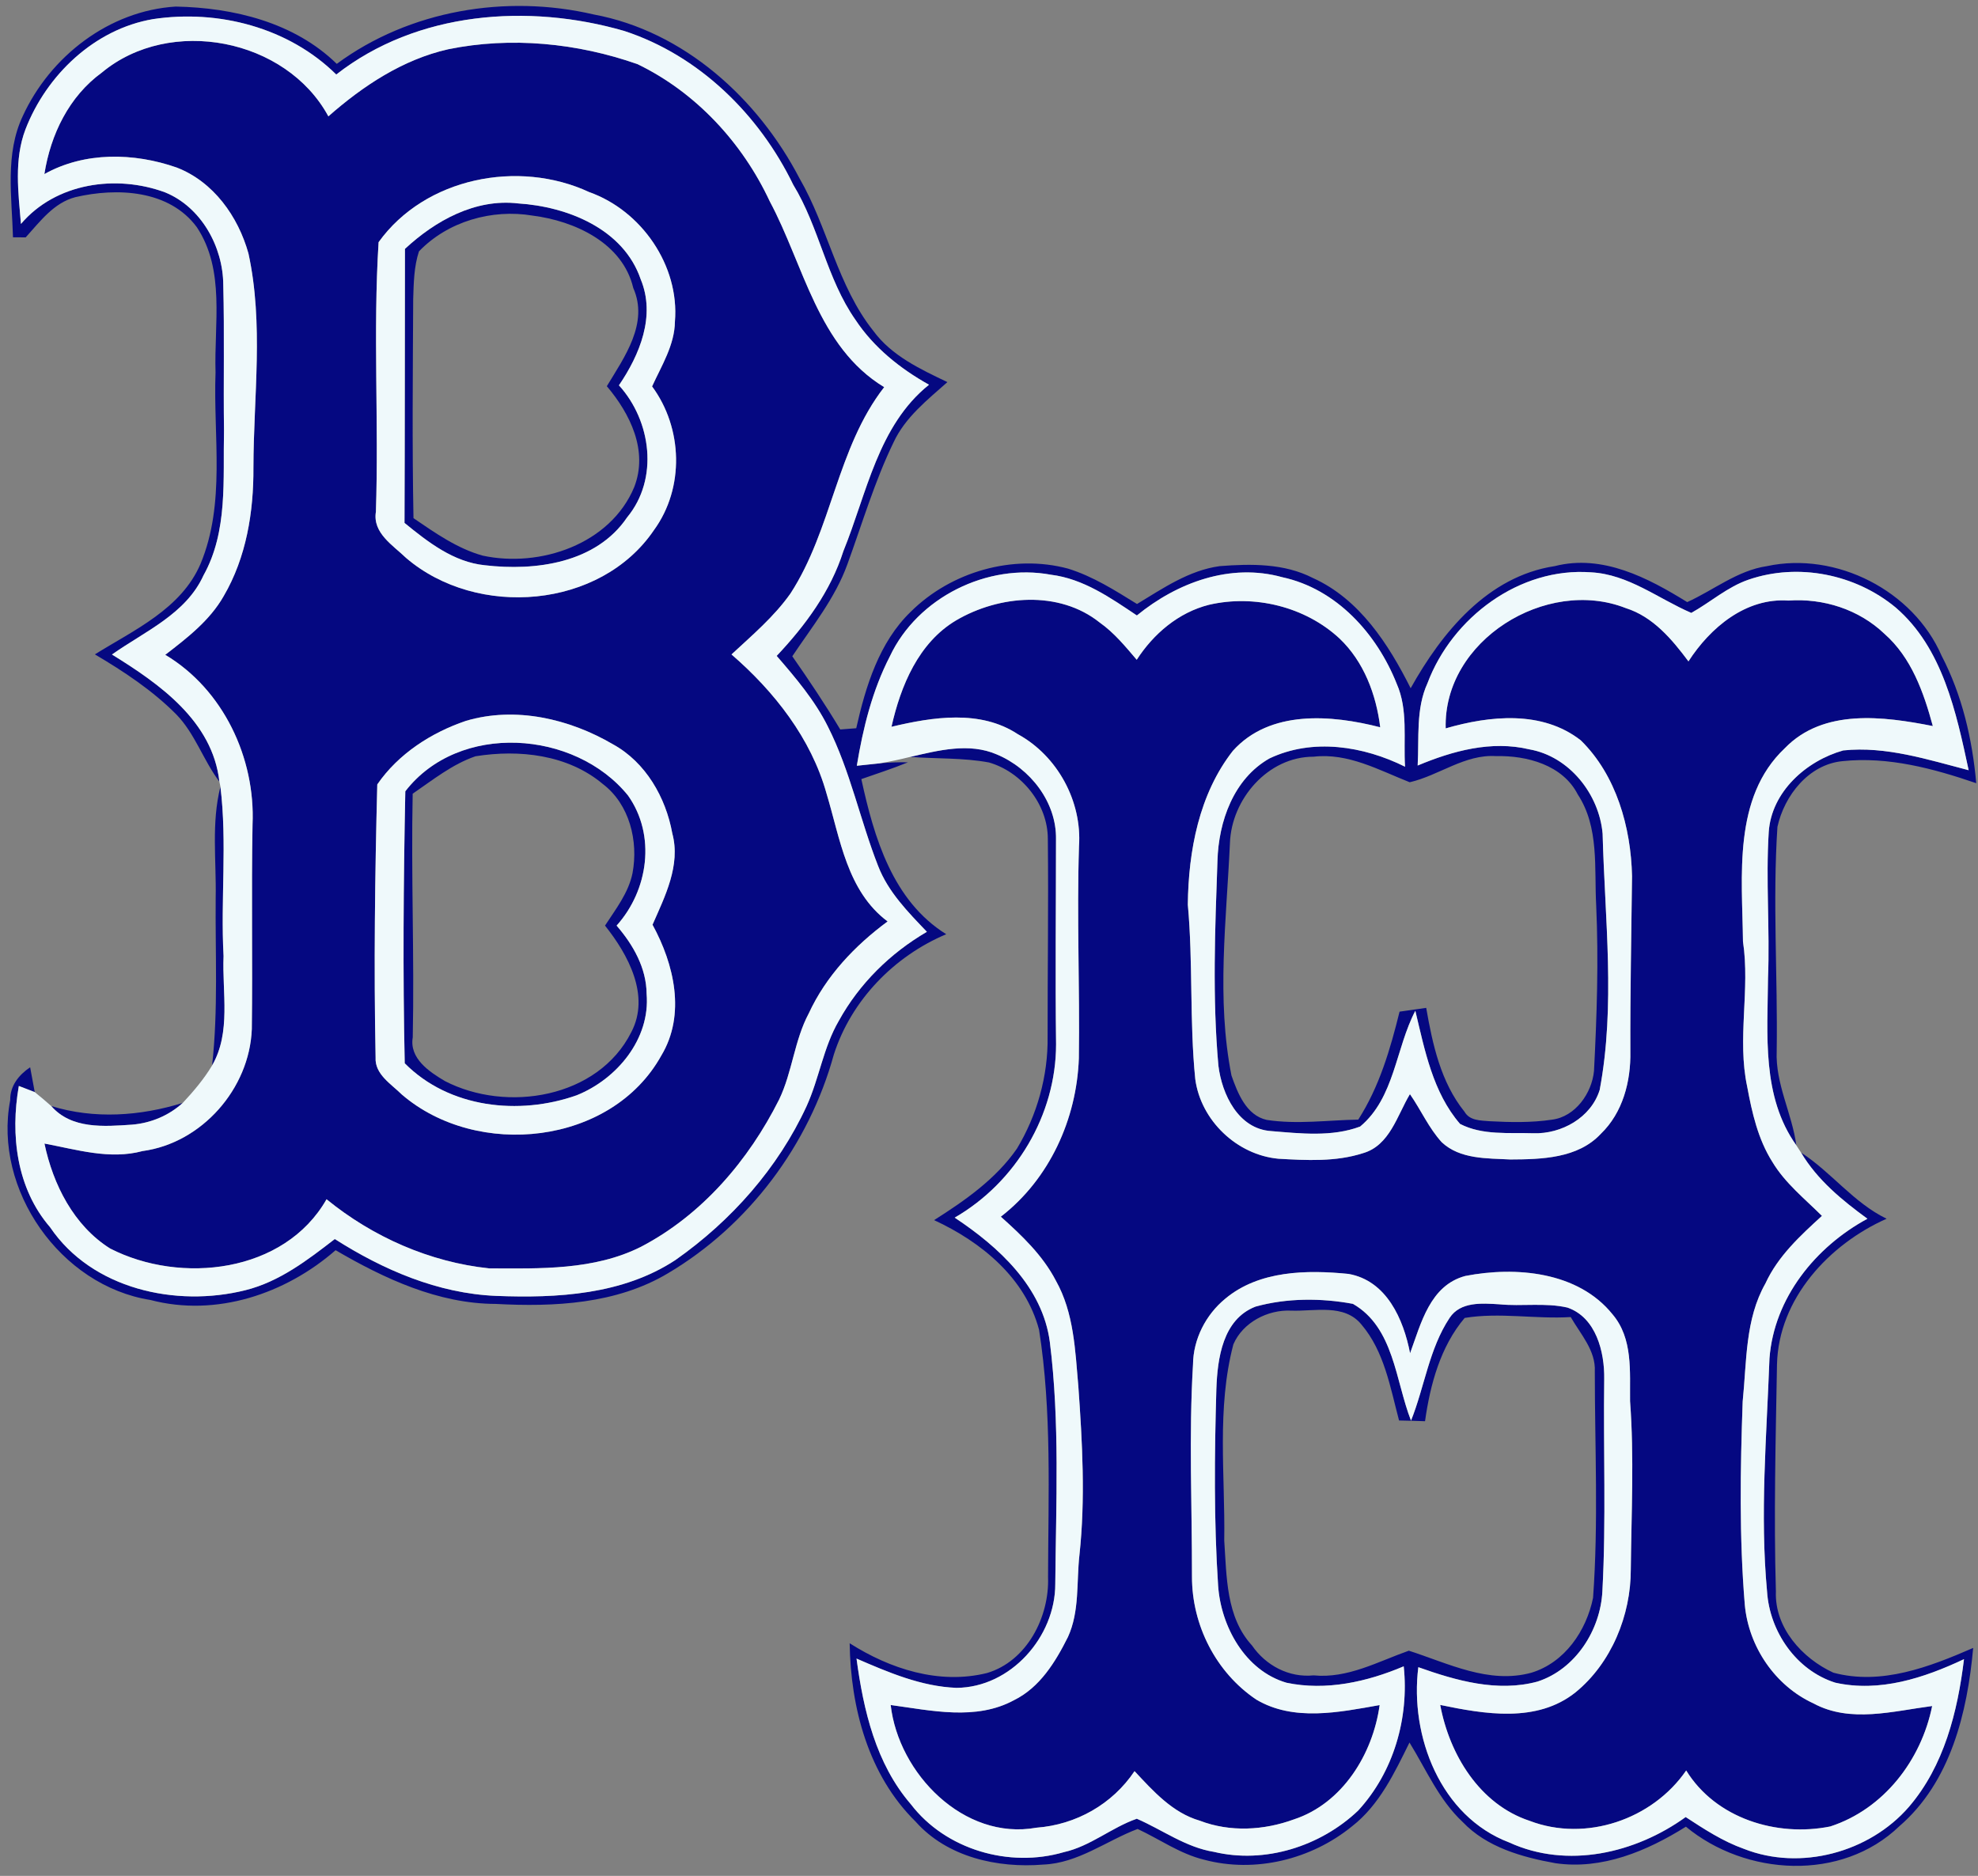
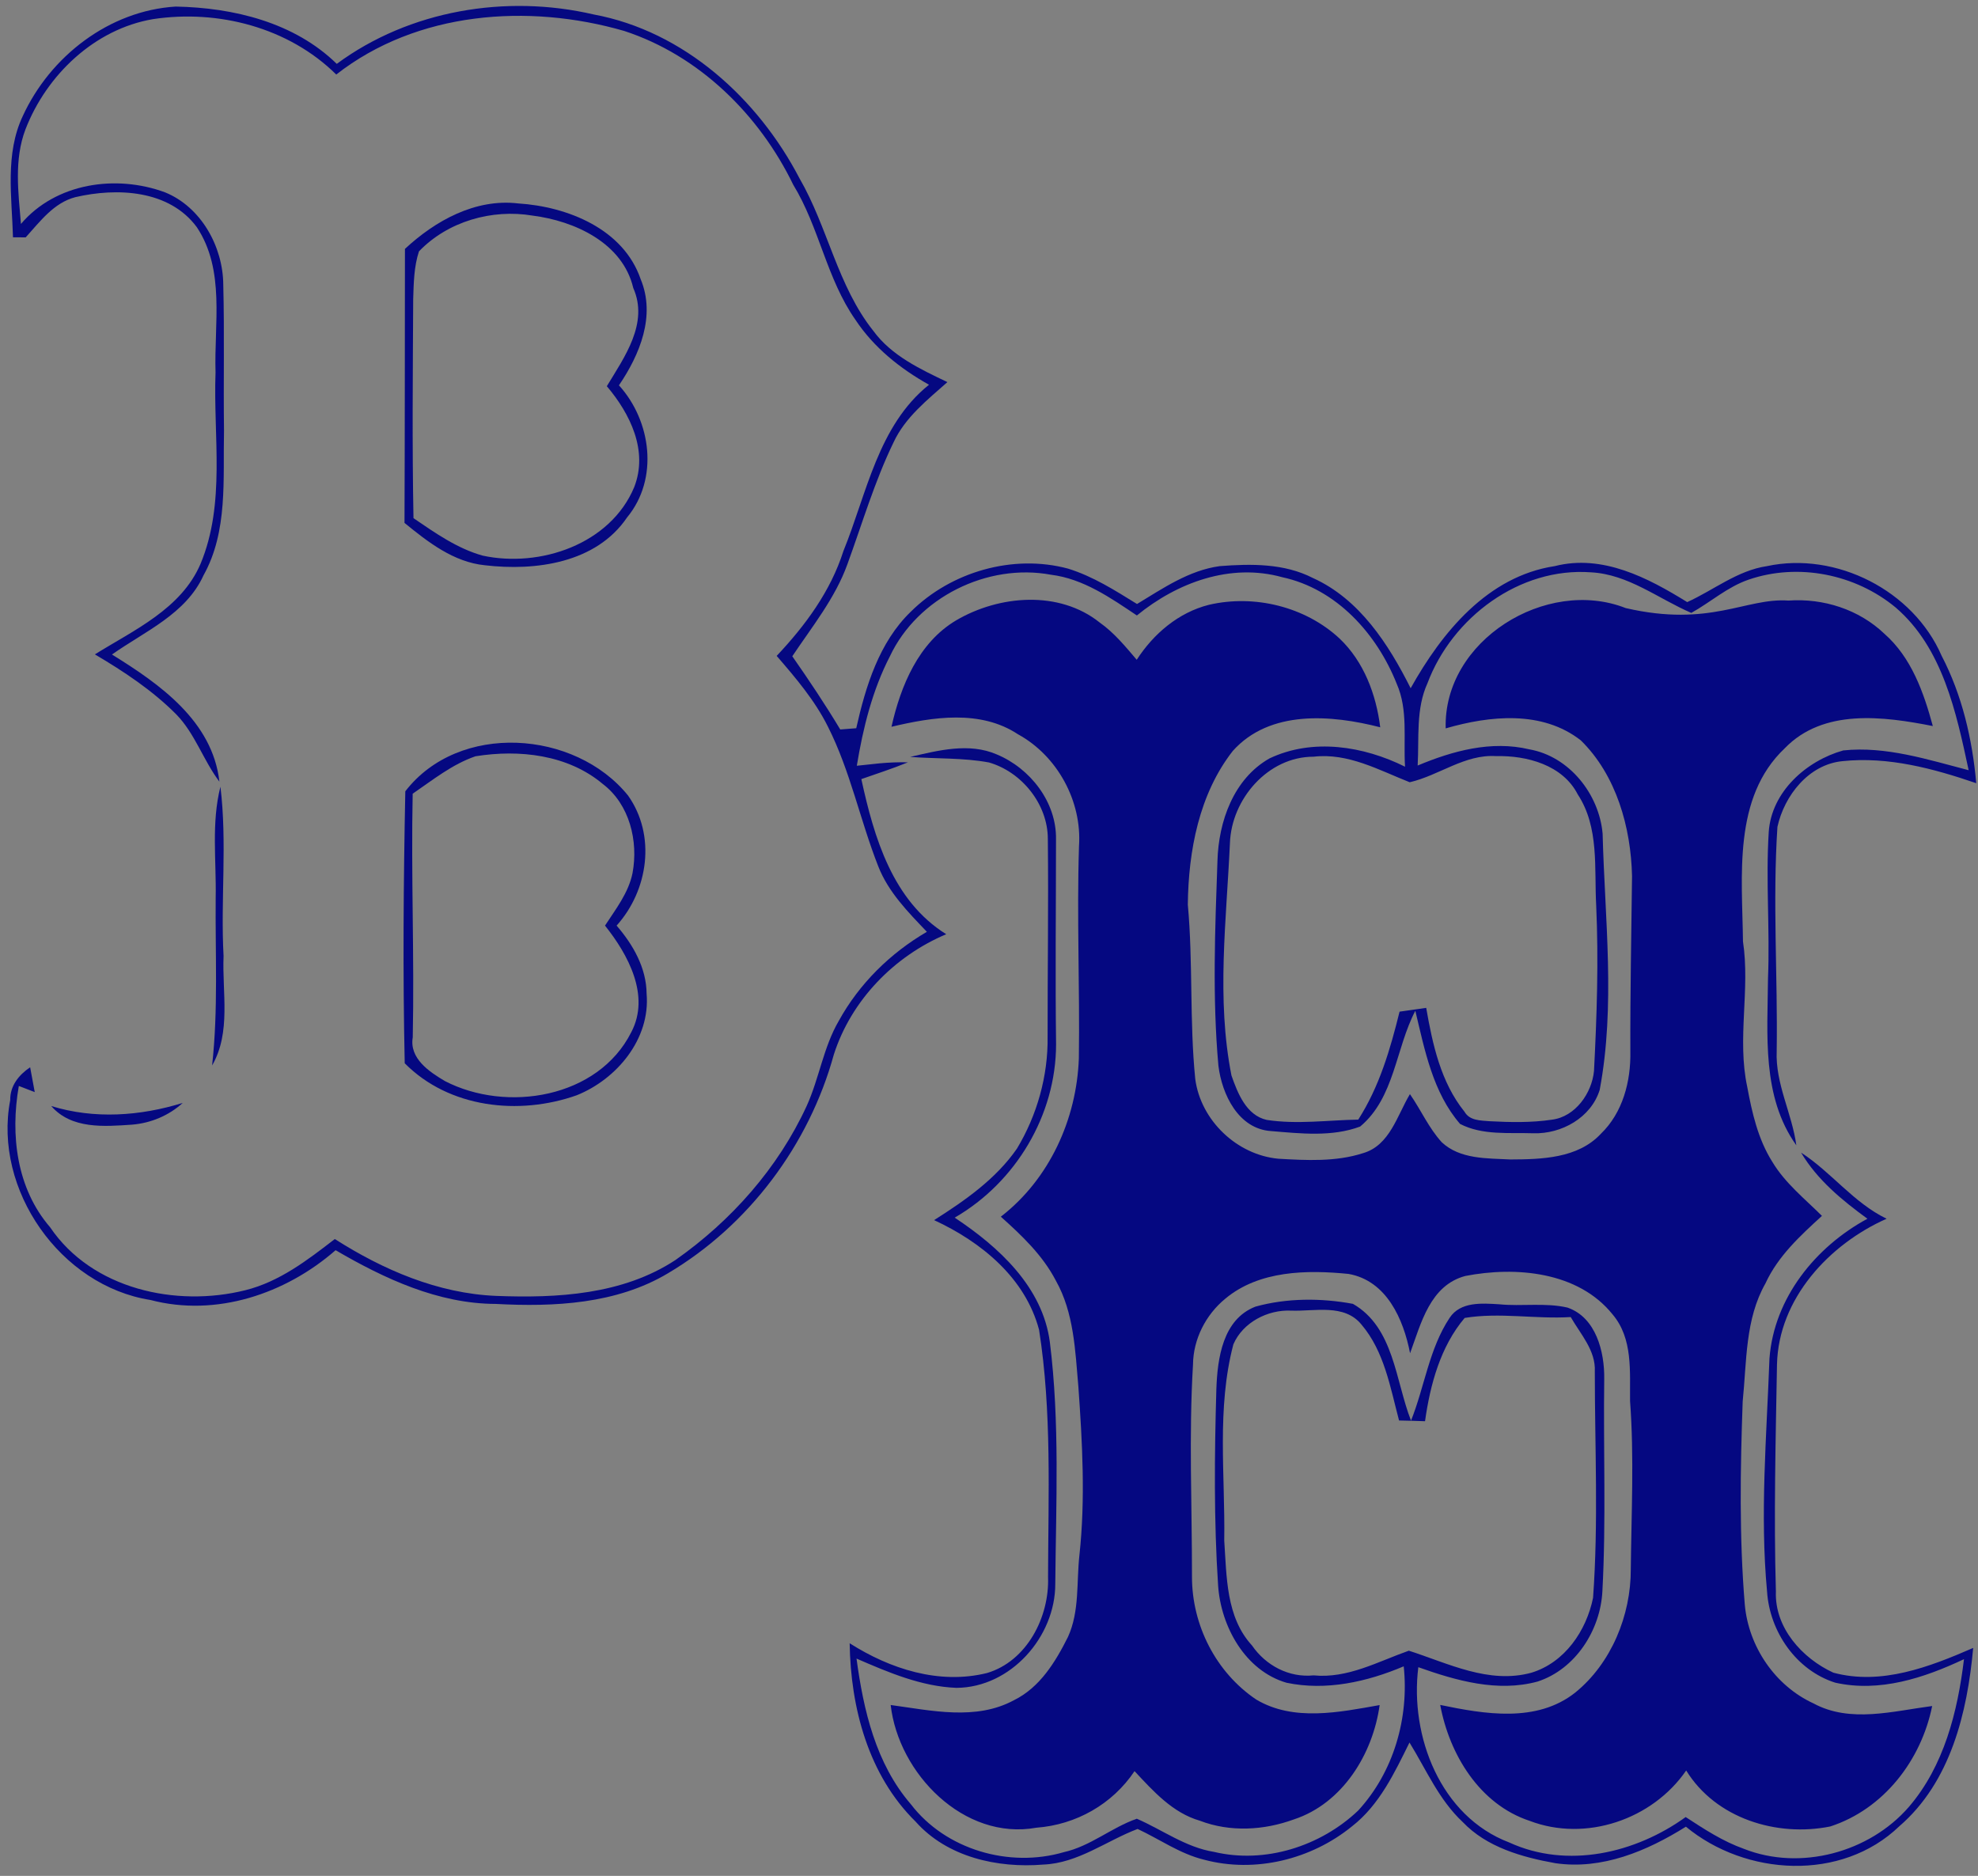
<svg xmlns="http://www.w3.org/2000/svg" width="271pt" height="257pt" viewBox="0 0 271 257" version="1.1">
  <rect x="0" y="0" width="271" height="257" fill="#808080" stroke="none" />
  <g id="#050881ff">
    <path fill="#050881" opacity="1.00" d=" M 3.12 15.90 C 6.87 7.73 14.95 1.46 24.07 0.90 C 31.99 1.05 40.32 3.06 46.14 8.75 C 56.11 1.39 69.35 -0.81 81.33 1.98 C 93.71 4.27 103.84 13.50 109.53 24.42 C 113.43 31.15 114.74 39.17 119.66 45.34 C 122.15 48.74 126.10 50.58 129.80 52.35 C 127.04 54.80 124.01 57.18 122.42 60.61 C 119.82 65.97 118.14 71.71 116.10 77.30 C 114.42 81.96 111.27 85.84 108.55 89.91 C 110.84 93.19 113.06 96.51 115.12 99.94 C 115.67 99.90 116.76 99.81 117.31 99.77 C 118.60 94.04 120.44 88.00 124.78 83.81 C 130.30 78.33 138.78 75.88 146.32 77.90 C 149.73 78.95 152.77 80.89 155.78 82.75 C 159.34 80.60 162.91 78.13 167.12 77.56 C 171.41 77.23 175.95 77.17 179.88 79.19 C 186.26 82.07 190.24 88.25 193.27 94.29 C 197.54 86.64 203.82 78.95 213.01 77.56 C 219.55 75.89 225.78 79.16 231.16 82.49 C 234.80 80.84 238.03 78.16 242.09 77.56 C 251.57 75.53 262.14 80.91 266.01 89.83 C 268.83 95.24 270.22 101.26 270.76 107.30 C 264.89 105.29 258.68 103.62 252.43 104.28 C 247.80 104.73 244.47 108.99 243.52 113.28 C 242.85 123.51 243.57 133.75 243.42 143.98 C 243.22 148.48 245.52 152.53 246.11 156.91 C 241.34 150.23 242.17 141.72 242.23 133.99 C 242.50 127.32 241.91 120.64 242.33 113.98 C 242.70 108.47 247.48 104.23 252.54 102.81 C 258.38 102.20 264.13 104.07 269.72 105.52 C 268.02 97.60 266.16 88.76 259.72 83.23 C 254.21 78.66 246.38 77.08 239.58 79.41 C 236.68 80.40 234.36 82.50 231.72 83.97 C 227.19 82.02 223.10 78.68 217.98 78.41 C 208.19 77.68 198.96 84.60 195.58 93.59 C 193.96 97.13 194.44 101.10 194.23 104.88 C 199.03 102.87 204.32 101.42 209.52 102.66 C 215.01 103.62 219.10 108.81 219.57 114.22 C 219.87 125.90 221.35 137.72 219.17 149.32 C 217.98 153.13 213.94 155.38 210.08 155.26 C 206.74 155.15 203.11 155.57 200.04 153.98 C 196.31 149.67 195.20 143.87 193.91 138.48 C 191.20 143.66 191.08 150.39 186.35 154.34 C 182.48 155.79 178.17 155.29 174.14 154.96 C 169.66 154.66 167.41 149.93 166.93 146.00 C 166.09 136.67 166.47 127.28 166.80 117.94 C 166.95 112.55 169.01 106.70 173.92 103.91 C 179.84 101.09 186.81 102.21 192.50 105.04 C 192.26 101.25 192.94 97.26 191.36 93.68 C 188.64 86.83 183.11 80.68 175.68 79.08 C 168.57 77.10 161.28 79.81 155.76 84.32 C 152.15 81.90 148.42 79.29 143.99 78.74 C 135.27 77.12 125.71 81.86 121.92 89.92 C 119.51 94.59 118.24 99.75 117.39 104.91 C 118.17 104.83 119.73 104.66 120.51 104.58 C 121.80 104.46 123.09 104.41 124.39 104.44 C 122.30 105.30 120.14 105.99 118.01 106.74 C 119.74 114.70 122.28 123.41 129.64 127.99 C 122.48 131.01 116.62 137.05 114.24 144.48 C 110.84 156.85 102.58 167.89 91.52 174.44 C 84.46 178.66 75.93 179.07 67.92 178.64 C 60.04 178.62 52.66 175.18 45.98 171.28 C 39.12 177.27 29.61 180.47 20.61 178.10 C 8.27 176.16 -0.95 162.98 1.40 150.72 C 1.37 148.76 2.58 147.26 4.13 146.22 C 4.29 147.07 4.60 148.77 4.76 149.62 C 4.21 149.41 3.12 148.99 2.58 148.78 C 1.40 155.49 2.27 162.82 6.86 168.13 C 12.60 176.62 24.12 179.14 33.62 176.76 C 38.29 175.60 42.14 172.63 45.87 169.75 C 52.51 173.98 60.00 177.21 67.96 177.54 C 76.34 177.87 85.33 177.38 92.55 172.62 C 100.18 167.26 106.60 160.03 110.52 151.52 C 112.24 147.73 112.81 143.48 114.92 139.86 C 117.73 134.76 121.98 130.58 126.99 127.66 C 124.41 124.96 121.70 122.22 120.32 118.67 C 117.84 112.37 116.50 105.62 113.43 99.55 C 111.64 95.95 109.02 92.88 106.41 89.86 C 110.33 85.70 113.80 81.01 115.55 75.50 C 118.76 67.63 120.28 58.32 127.28 52.71 C 123.34 50.51 119.71 47.61 117.20 43.81 C 113.25 38.18 112.25 31.15 108.68 25.31 C 104.02 15.70 95.78 7.59 85.52 4.24 C 72.38 0.44 57.13 1.56 46.07 10.21 C 39.55 3.77 29.91 1.27 20.97 2.62 C 12.95 3.98 6.37 10.28 3.49 17.72 C 1.91 21.87 2.51 26.37 2.87 30.68 C 7.65 25.05 15.92 23.88 22.61 26.35 C 27.56 28.36 30.56 33.80 30.59 39.02 C 30.76 45.68 30.60 52.35 30.69 59.01 C 30.54 65.66 31.25 72.79 27.88 78.83 C 25.47 84.13 19.83 86.50 15.34 89.67 C 21.86 93.70 29.12 98.79 30.06 107.09 C 27.85 104.16 26.73 100.52 24.15 97.87 C 20.88 94.58 16.98 92.00 13.00 89.65 C 18.37 86.31 24.82 83.43 27.47 77.26 C 30.94 68.95 29.20 59.76 29.53 51.02 C 29.32 44.39 30.88 37.02 26.97 31.13 C 23.18 25.99 16.02 25.69 10.33 27.01 C 7.36 27.78 5.48 30.36 3.52 32.52 C 3.09 32.52 2.22 32.51 1.78 32.51 C 1.62 26.97 0.67 21.09 3.12 15.90 M 168.51 115.50 C 168.03 126.09 166.64 136.84 168.72 147.35 C 169.57 149.77 170.75 152.80 173.55 153.43 C 177.70 154.07 181.91 153.46 186.09 153.39 C 188.98 148.89 190.48 143.74 191.75 138.60 C 192.97 138.43 194.18 138.26 195.40 138.08 C 196.27 143.07 197.39 148.26 200.64 152.30 C 201.36 153.55 202.83 153.50 204.09 153.61 C 206.93 153.76 209.80 153.82 212.62 153.40 C 215.84 153.00 218.10 149.76 218.39 146.72 C 218.78 139.17 219.03 131.61 218.69 124.06 C 218.41 118.93 219.13 113.35 216.16 108.83 C 214.10 104.80 209.18 103.49 204.98 103.59 C 200.69 103.31 197.17 106.24 193.14 107.17 C 188.91 105.50 184.70 103.12 179.97 103.67 C 173.71 103.66 168.72 109.49 168.51 115.50 Z" />
-     <path fill="#050881" opacity="1.00" d=" M 13.97 9.93 C 23.30 2.17 39.21 5.27 44.99 15.94 C 49.73 11.77 55.17 8.16 61.40 6.75 C 70.01 4.99 79.09 5.89 87.35 8.79 C 95.35 12.66 101.72 19.56 105.46 27.58 C 110.14 36.31 112.04 47.52 121.14 53.04 C 114.65 61.38 114.00 72.54 108.30 81.31 C 106.06 84.49 103.06 87.02 100.22 89.66 C 106.08 94.73 111.13 101.15 113.24 108.71 C 115.12 114.92 116.04 122.07 121.61 126.24 C 117.12 129.55 113.17 133.72 110.81 138.83 C 108.83 142.54 108.56 146.86 106.75 150.63 C 102.56 158.98 96.17 166.46 87.81 170.82 C 81.39 174.04 74.00 173.80 67.02 173.77 C 58.88 172.92 51.06 169.46 44.74 164.30 C 38.97 174.42 24.76 176.00 15.09 171.05 C 10.11 167.92 7.27 162.29 6.09 156.67 C 10.50 157.49 15.03 158.91 19.52 157.70 C 27.66 156.60 34.19 149.14 34.50 140.99 C 34.62 131.65 34.43 122.30 34.60 112.96 C 35.00 103.85 30.59 94.45 22.64 89.71 C 25.64 87.40 28.75 85.01 30.65 81.66 C 33.75 76.37 34.76 70.11 34.72 64.05 C 34.74 54.28 36.14 44.38 34.04 34.73 C 32.63 29.66 29.24 24.89 24.20 22.95 C 18.36 20.91 11.60 20.76 6.08 23.85 C 6.93 18.44 9.45 13.21 13.97 9.93 M 51.87 33.18 C 51.10 45.45 51.91 57.81 51.50 70.12 C 51.03 73.03 53.84 74.70 55.64 76.44 C 65.36 84.76 82.27 83.43 89.60 72.62 C 93.80 66.85 93.55 58.64 89.34 52.94 C 90.64 50.09 92.43 47.27 92.47 44.04 C 93.10 36.39 87.89 28.86 80.73 26.32 C 71.04 21.81 58.23 24.33 51.87 33.18 M 63.84 98.76 C 59.08 100.37 54.56 103.29 51.69 107.47 C 51.37 119.92 51.21 132.41 51.46 144.87 C 51.33 147.18 53.59 148.50 55.04 149.94 C 65.35 158.82 83.77 156.91 90.60 144.62 C 93.99 138.99 92.36 132.10 89.40 126.69 C 91.11 122.79 93.28 118.53 92.11 114.18 C 91.22 109.25 88.46 104.43 83.98 101.97 C 78.00 98.47 70.61 96.75 63.84 98.76 Z" />
    <path fill="#050881" opacity="1.00" d=" M 55.48 34.10 C 59.64 30.23 65.13 27.18 70.99 27.87 C 77.74 28.30 85.42 31.35 87.78 38.26 C 89.86 43.27 87.65 48.60 84.80 52.79 C 89.24 57.68 90.28 65.61 85.92 70.88 C 81.68 77.15 73.37 78.26 66.42 77.44 C 62.14 77.01 58.63 74.26 55.42 71.64 C 55.47 59.13 55.46 46.62 55.48 34.10 M 57.40 34.44 C 56.71 36.54 56.68 38.79 56.61 40.98 C 56.56 50.99 56.46 60.99 56.65 70.99 C 59.62 73.01 62.62 75.14 66.12 76.12 C 73.98 77.82 83.63 74.56 86.89 66.74 C 88.84 61.76 86.34 56.69 83.14 52.91 C 85.55 48.92 88.91 44.29 86.76 39.45 C 85.31 33.28 78.73 30.27 72.98 29.54 C 67.40 28.60 61.35 30.33 57.40 34.44 Z" />
-     <path fill="#050881" opacity="1.00" d=" M 131.00 84.99 C 136.89 81.53 145.10 80.84 150.67 85.29 C 152.64 86.68 154.18 88.56 155.74 90.39 C 158.04 86.83 161.46 83.91 165.63 82.86 C 171.86 81.41 178.83 83.11 183.53 87.48 C 186.86 90.65 188.55 95.15 189.10 99.64 C 182.41 97.92 173.98 97.22 168.91 102.87 C 164.28 108.78 162.82 116.59 162.74 123.94 C 163.47 131.89 162.96 139.89 163.76 147.84 C 164.52 153.51 169.46 158.22 175.15 158.75 C 179.00 158.97 183.01 159.19 186.73 157.99 C 190.41 156.94 191.42 152.81 193.17 149.90 C 194.68 152.06 195.74 154.53 197.53 156.49 C 200.04 158.84 203.73 158.68 206.93 158.85 C 211.22 158.83 216.18 158.71 219.32 155.34 C 222.34 152.44 223.45 148.13 223.37 144.05 C 223.34 136.04 223.51 128.03 223.60 120.02 C 223.45 113.35 221.45 106.20 216.58 101.43 C 211.28 97.29 204.12 98.04 198.07 99.79 C 197.72 87.75 211.86 79.03 222.74 83.31 C 226.48 84.49 229.07 87.58 231.33 90.61 C 234.32 85.98 239.19 81.87 245.03 82.28 C 249.82 81.94 254.69 83.49 258.19 86.84 C 261.88 90.09 263.56 94.86 264.81 99.47 C 258.05 98.14 249.82 97.04 244.53 102.51 C 237.37 109.27 238.70 120.06 238.80 128.98 C 239.80 135.60 237.97 142.31 239.38 148.88 C 240.04 152.44 240.86 156.08 242.83 159.19 C 244.57 162.09 247.25 164.22 249.62 166.58 C 246.64 169.30 243.59 172.10 241.88 175.83 C 239.08 180.75 239.32 186.56 238.76 192.01 C 238.43 201.28 238.28 210.59 239.05 219.85 C 239.57 225.59 243.19 230.95 248.46 233.37 C 253.50 236.10 259.38 234.42 264.72 233.73 C 263.23 241.14 258.09 247.85 250.76 250.23 C 243.44 251.71 235.07 249.14 231.02 242.56 C 226.40 249.28 217.26 252.40 209.57 249.46 C 202.72 247.20 198.58 240.38 197.32 233.58 C 203.40 234.84 210.55 236.08 215.84 231.87 C 220.77 227.86 223.45 221.29 223.43 214.99 C 223.51 207.31 223.90 199.62 223.33 191.96 C 223.28 187.92 223.75 183.39 220.93 180.07 C 216.21 174.20 207.67 173.47 200.76 174.81 C 195.92 176.10 194.69 181.31 193.19 185.40 C 192.29 180.75 189.98 175.45 184.76 174.53 C 179.06 173.96 172.51 174.05 167.88 177.92 C 165.20 180.11 163.48 183.48 163.45 186.95 C 162.87 196.63 163.32 206.33 163.31 216.01 C 163.30 222.64 166.59 229.13 172.11 232.84 C 177.23 235.89 183.50 234.58 189.02 233.60 C 188.10 240.29 183.94 247.07 177.28 249.26 C 173.16 250.77 168.52 251.03 164.38 249.44 C 160.65 248.36 158.00 245.39 155.44 242.65 C 152.41 247.18 147.42 250.00 141.99 250.40 C 132.05 252.20 123.09 242.96 122.03 233.59 C 127.58 234.34 133.71 235.76 138.92 232.93 C 142.47 231.19 144.62 227.67 146.32 224.26 C 147.93 220.74 147.47 216.78 147.89 213.04 C 148.72 205.36 148.29 197.61 147.74 189.92 C 147.31 185.02 147.14 179.85 144.66 175.45 C 142.86 171.98 139.99 169.26 137.12 166.69 C 143.78 161.54 147.51 153.33 147.81 145.00 C 147.95 135.32 147.52 125.63 147.83 115.94 C 148.26 109.78 144.88 103.56 139.46 100.59 C 134.31 97.19 127.79 98.23 122.14 99.57 C 123.40 93.96 125.84 88.05 131.00 84.99 Z" />
+     <path fill="#050881" opacity="1.00" d=" M 131.00 84.99 C 136.89 81.53 145.10 80.84 150.67 85.29 C 152.64 86.68 154.18 88.56 155.74 90.39 C 158.04 86.83 161.46 83.91 165.63 82.86 C 171.86 81.41 178.83 83.11 183.53 87.48 C 186.86 90.65 188.55 95.15 189.10 99.64 C 182.41 97.92 173.98 97.22 168.91 102.87 C 164.28 108.78 162.82 116.59 162.74 123.94 C 163.47 131.89 162.96 139.89 163.76 147.84 C 164.52 153.51 169.46 158.22 175.15 158.75 C 179.00 158.97 183.01 159.19 186.73 157.99 C 190.41 156.94 191.42 152.81 193.17 149.90 C 194.68 152.06 195.74 154.53 197.53 156.49 C 200.04 158.84 203.73 158.68 206.93 158.85 C 211.22 158.83 216.18 158.71 219.32 155.34 C 222.34 152.44 223.45 148.13 223.37 144.05 C 223.34 136.04 223.51 128.03 223.60 120.02 C 223.45 113.35 221.45 106.20 216.58 101.43 C 211.28 97.29 204.12 98.04 198.07 99.79 C 197.72 87.75 211.86 79.03 222.74 83.31 C 234.32 85.98 239.19 81.87 245.03 82.28 C 249.82 81.94 254.69 83.49 258.19 86.84 C 261.88 90.09 263.56 94.86 264.81 99.47 C 258.05 98.14 249.82 97.04 244.53 102.51 C 237.37 109.27 238.70 120.06 238.80 128.98 C 239.80 135.60 237.97 142.31 239.38 148.88 C 240.04 152.44 240.86 156.08 242.83 159.19 C 244.57 162.09 247.25 164.22 249.62 166.58 C 246.64 169.30 243.59 172.10 241.88 175.83 C 239.08 180.75 239.32 186.56 238.76 192.01 C 238.43 201.28 238.28 210.59 239.05 219.85 C 239.57 225.59 243.19 230.95 248.46 233.37 C 253.50 236.10 259.38 234.42 264.72 233.73 C 263.23 241.14 258.09 247.85 250.76 250.23 C 243.44 251.71 235.07 249.14 231.02 242.56 C 226.40 249.28 217.26 252.40 209.57 249.46 C 202.72 247.20 198.58 240.38 197.32 233.58 C 203.40 234.84 210.55 236.08 215.84 231.87 C 220.77 227.86 223.45 221.29 223.43 214.99 C 223.51 207.31 223.90 199.62 223.33 191.96 C 223.28 187.92 223.75 183.39 220.93 180.07 C 216.21 174.20 207.67 173.47 200.76 174.81 C 195.92 176.10 194.69 181.31 193.19 185.40 C 192.29 180.75 189.98 175.45 184.76 174.53 C 179.06 173.96 172.51 174.05 167.88 177.92 C 165.20 180.11 163.48 183.48 163.45 186.95 C 162.87 196.63 163.32 206.33 163.31 216.01 C 163.30 222.64 166.59 229.13 172.11 232.84 C 177.23 235.89 183.50 234.58 189.02 233.60 C 188.10 240.29 183.94 247.07 177.28 249.26 C 173.16 250.77 168.52 251.03 164.38 249.44 C 160.65 248.36 158.00 245.39 155.44 242.65 C 152.41 247.18 147.42 250.00 141.99 250.40 C 132.05 252.20 123.09 242.96 122.03 233.59 C 127.58 234.34 133.71 235.76 138.92 232.93 C 142.47 231.19 144.62 227.67 146.32 224.26 C 147.93 220.74 147.47 216.78 147.89 213.04 C 148.72 205.36 148.29 197.61 147.74 189.92 C 147.31 185.02 147.14 179.85 144.66 175.45 C 142.86 171.98 139.99 169.26 137.12 166.69 C 143.78 161.54 147.51 153.33 147.81 145.00 C 147.95 135.32 147.52 125.63 147.83 115.94 C 148.26 109.78 144.88 103.56 139.46 100.59 C 134.31 97.19 127.79 98.23 122.14 99.57 C 123.40 93.96 125.84 88.05 131.00 84.99 Z" />
    <path fill="#050881" opacity="1.00" d=" M 55.53 108.41 C 62.86 98.90 78.76 100.00 86.04 108.98 C 89.91 114.44 88.83 121.97 84.48 126.81 C 86.74 129.43 88.56 132.60 88.59 136.15 C 89.12 142.34 84.50 147.86 79.00 150.06 C 71.11 152.85 61.53 151.81 55.45 145.67 C 55.18 133.26 55.28 120.82 55.53 108.41 M 65.15 103.61 C 61.96 104.70 59.29 106.86 56.54 108.74 C 56.31 119.87 56.78 131.00 56.55 142.12 C 56.06 145.00 58.80 146.83 60.94 148.10 C 69.40 152.49 81.95 150.45 86.49 141.41 C 89.12 136.41 86.06 130.78 82.89 126.81 C 84.36 124.55 86.11 122.33 86.66 119.62 C 87.48 115.24 86.26 110.20 82.59 107.41 C 77.79 103.38 71.15 102.65 65.15 103.61 Z" />
    <path fill="#050881" opacity="1.00" d=" M 124.70 103.70 C 128.55 102.81 132.77 101.71 136.57 103.36 C 141.15 105.27 144.77 109.89 144.68 114.99 C 144.68 124.35 144.57 133.71 144.69 143.07 C 144.68 152.77 139.17 161.98 130.80 166.82 C 136.83 170.82 142.86 176.32 143.84 183.89 C 145.21 194.86 144.68 205.96 144.58 216.99 C 144.60 224.24 138.48 231.19 131.05 231.24 C 126.23 231.06 121.71 229.12 117.35 227.23 C 118.30 234.31 120.00 241.63 124.79 247.18 C 129.56 253.42 138.29 255.94 145.75 253.75 C 149.39 252.94 152.28 250.38 155.75 249.17 C 159.26 250.69 162.45 253.09 166.32 253.71 C 173.30 255.38 180.92 252.95 186.07 248.06 C 190.93 242.79 193.07 235.38 192.32 228.29 C 187.30 230.42 181.68 231.68 176.26 230.54 C 170.59 228.89 167.27 222.82 166.89 217.23 C 166.30 208.27 166.39 199.27 166.65 190.30 C 166.80 186.09 167.52 180.75 172.01 179.01 C 176.30 177.82 181.01 177.82 185.36 178.63 C 191.00 181.87 191.18 189.18 193.32 194.63 C 195.18 189.98 195.80 184.79 198.60 180.56 C 200.09 178.29 203.06 178.55 205.41 178.69 C 208.51 179.00 211.69 178.44 214.75 179.14 C 218.67 180.49 219.85 185.21 219.79 188.94 C 219.66 198.61 220.06 208.31 219.54 217.98 C 219.28 223.32 215.86 228.69 210.65 230.38 C 205.16 231.87 199.50 230.25 194.32 228.41 C 193.13 237.86 197.36 248.85 206.77 252.42 C 214.74 256.08 224.07 253.90 230.95 248.94 C 233.49 250.60 236.06 252.28 238.94 253.30 C 246.67 256.35 256.11 253.79 261.52 247.56 C 266.35 241.95 268.21 234.50 269.08 227.31 C 263.61 229.89 257.52 231.89 251.44 230.53 C 246.10 228.84 242.46 223.55 242.10 218.05 C 241.11 207.42 242.04 196.74 242.43 186.10 C 243.06 177.83 248.73 170.82 255.85 166.97 C 252.38 164.44 248.98 161.65 246.76 157.91 C 250.92 160.60 253.95 164.78 258.48 166.97 C 250.59 170.47 243.67 177.93 243.46 186.93 C 243.28 197.30 243.01 207.68 243.31 218.04 C 243.12 222.99 246.90 227.19 251.18 229.16 C 257.74 230.93 264.37 228.37 270.34 225.77 C 269.54 234.63 267.25 244.14 260.22 250.20 C 252.31 257.82 239.16 257.03 230.98 250.26 C 225.67 253.59 219.49 256.20 213.09 255.26 C 208.53 254.44 203.69 253.08 200.40 249.62 C 197.15 246.59 195.40 242.44 193.11 238.73 C 191.06 242.87 189.00 247.27 185.26 250.19 C 179.68 254.75 171.96 256.66 164.95 254.78 C 161.67 253.98 158.88 251.98 155.86 250.57 C 151.57 252.20 147.70 255.26 142.95 255.45 C 136.67 255.97 129.77 254.44 125.44 249.56 C 118.97 243.20 116.54 233.96 116.41 225.13 C 121.94 228.65 128.67 230.83 135.22 229.21 C 140.70 227.59 143.79 221.52 143.59 216.06 C 143.62 204.77 144.12 193.39 142.36 182.19 C 140.47 175.06 134.43 170.14 127.98 167.16 C 132.20 164.48 136.45 161.53 139.33 157.36 C 142.09 152.78 143.60 147.40 143.53 142.05 C 143.52 133.00 143.66 123.95 143.56 114.91 C 143.55 110.17 139.99 105.76 135.50 104.46 C 131.94 103.80 128.30 103.97 124.70 103.70 M 168.98 184.18 C 166.67 192.97 167.87 202.11 167.73 211.07 C 168.07 216.00 167.96 221.54 171.53 225.43 C 173.42 228.18 176.60 229.87 179.97 229.53 C 184.64 229.99 188.78 227.64 193.02 226.15 C 198.40 227.87 203.96 230.76 209.80 229.17 C 214.38 227.78 217.34 223.43 218.26 218.91 C 219.01 208.59 218.50 198.24 218.50 187.91 C 218.65 185.03 216.54 182.78 215.20 180.44 C 210.36 180.74 205.45 179.77 200.67 180.56 C 197.35 184.48 195.94 189.71 195.24 194.71 C 194.05 194.67 192.86 194.63 191.68 194.61 C 190.48 190.09 189.66 185.15 186.54 181.48 C 184.19 178.57 180.12 179.68 176.90 179.56 C 173.70 179.40 170.27 181.17 168.98 184.18 Z" />
    <path fill="#050881" opacity="1.00" d=" M 30.20 107.78 C 31.14 115.47 30.21 123.25 30.63 130.98 C 30.42 135.96 31.69 141.42 29.06 145.97 C 29.91 138.34 29.48 130.64 29.55 122.98 C 29.65 117.92 28.94 112.75 30.20 107.78 Z" />
    <path fill="#050881" opacity="1.00" d=" M 7.02 151.53 C 12.92 153.35 19.21 152.91 25.04 151.10 C 23.13 152.84 20.66 153.87 18.09 154.08 C 14.28 154.34 9.79 154.72 7.02 151.53 Z" />
  </g>
  <g id="#eff9fbff">
-     <path fill="#eff9fb" opacity="1.00" d=" M 46.07 10.21 C 57.13 1.56 72.38 0.44 85.52 4.24 C 95.78 7.59 104.02 15.70 108.68 25.31 C 112.25 31.15 113.25 38.18 117.20 43.81 C 119.71 47.61 123.34 50.51 127.28 52.71 C 120.28 58.32 118.76 67.63 115.55 75.50 C 113.80 81.01 110.33 85.70 106.41 89.86 C 109.02 92.88 111.64 95.95 113.43 99.55 C 116.50 105.62 117.84 112.37 120.32 118.67 C 121.70 122.22 124.41 124.96 126.99 127.66 C 121.98 130.58 117.73 134.76 114.92 139.86 C 112.81 143.48 112.24 147.73 110.52 151.52 C 106.60 160.03 100.18 167.26 92.55 172.62 C 85.33 177.38 76.34 177.87 67.96 177.54 C 60.00 177.21 52.51 173.98 45.87 169.75 C 42.14 172.63 38.29 175.60 33.62 176.76 C 24.12 179.14 12.60 176.62 6.86 168.13 C 2.27 162.82 1.40 155.49 2.58 148.78 C 3.12 148.99 4.21 149.41 4.76 149.62 C 5.53 150.24 6.28 150.87 7.02 151.53 C 9.79 154.72 14.28 154.34 18.09 154.08 C 20.66 153.87 23.13 152.84 25.04 151.10 C 26.52 149.51 27.94 147.84 29.06 145.97 C 31.69 141.42 30.42 135.96 30.63 130.98 C 30.21 123.25 31.14 115.47 30.20 107.78 L 30.06 107.09 C 29.12 98.79 21.86 93.70 15.34 89.67 C 19.83 86.50 25.47 84.13 27.88 78.83 C 31.25 72.79 30.54 65.66 30.69 59.01 C 30.60 52.35 30.76 45.68 30.59 39.02 C 30.56 33.80 27.56 28.36 22.61 26.35 C 15.92 23.88 7.65 25.05 2.87 30.68 C 2.51 26.37 1.91 21.87 3.49 17.72 C 6.37 10.28 12.95 3.98 20.97 2.62 C 29.91 1.27 39.55 3.77 46.07 10.21 M 13.97 9.93 C 9.45 13.21 6.93 18.44 6.08 23.85 C 11.60 20.76 18.36 20.91 24.20 22.95 C 29.24 24.89 32.63 29.66 34.04 34.73 C 36.14 44.38 34.74 54.28 34.72 64.05 C 34.76 70.11 33.75 76.37 30.65 81.66 C 28.75 85.01 25.64 87.40 22.64 89.71 C 30.59 94.45 35.00 103.85 34.60 112.96 C 34.43 122.30 34.62 131.65 34.50 140.99 C 34.19 149.14 27.66 156.60 19.52 157.70 C 15.03 158.91 10.50 157.49 6.09 156.67 C 7.27 162.29 10.11 167.92 15.09 171.05 C 24.76 176.00 38.97 174.42 44.74 164.30 C 51.06 169.46 58.88 172.92 67.02 173.77 C 74.00 173.80 81.39 174.04 87.81 170.82 C 96.17 166.46 102.56 158.98 106.75 150.63 C 108.56 146.86 108.83 142.54 110.81 138.83 C 113.17 133.72 117.12 129.55 121.61 126.24 C 116.04 122.07 115.12 114.92 113.24 108.71 C 111.13 101.15 106.08 94.73 100.22 89.66 C 103.06 87.02 106.06 84.49 108.30 81.31 C 114.00 72.54 114.65 61.38 121.14 53.04 C 112.04 47.52 110.14 36.31 105.46 27.58 C 101.72 19.56 95.35 12.66 87.35 8.79 C 79.09 5.89 70.01 4.99 61.40 6.75 C 55.17 8.16 49.73 11.77 44.99 15.94 C 39.21 5.27 23.30 2.17 13.97 9.93 Z" />
-     <path fill="#eff9fb" opacity="1.00" d=" M 51.87 33.18 C 58.23 24.33 71.04 21.81 80.73 26.32 C 87.89 28.86 93.10 36.39 92.47 44.04 C 92.43 47.27 90.64 50.09 89.34 52.94 C 93.55 58.64 93.80 66.85 89.60 72.62 C 82.27 83.43 65.36 84.76 55.64 76.44 C 53.84 74.70 51.03 73.03 51.50 70.12 C 51.91 57.81 51.10 45.45 51.87 33.18 M 55.48 34.10 C 55.46 46.62 55.47 59.13 55.42 71.64 C 58.63 74.26 62.14 77.01 66.42 77.44 C 73.37 78.26 81.68 77.15 85.92 70.88 C 90.28 65.61 89.24 57.68 84.80 52.79 C 87.65 48.60 89.86 43.27 87.78 38.26 C 85.42 31.35 77.74 28.30 70.99 27.87 C 65.13 27.18 59.64 30.23 55.48 34.10 Z" />
-     <path fill="#eff9fb" opacity="1.00" d=" M 121.92 89.92 C 125.71 81.86 135.27 77.12 143.99 78.74 C 148.42 79.29 152.15 81.90 155.76 84.32 C 161.28 79.81 168.57 77.10 175.68 79.08 C 183.11 80.68 188.64 86.83 191.36 93.68 C 192.94 97.26 192.26 101.25 192.50 105.04 C 186.81 102.21 179.84 101.09 173.92 103.91 C 169.01 106.70 166.95 112.55 166.80 117.94 C 166.47 127.28 166.09 136.67 166.93 146.00 C 167.41 149.93 169.66 154.66 174.14 154.96 C 178.17 155.29 182.48 155.79 186.35 154.34 C 191.08 150.39 191.20 143.66 193.91 138.48 C 195.20 143.87 196.31 149.67 200.04 153.98 C 203.11 155.57 206.74 155.15 210.08 155.26 C 213.94 155.38 217.98 153.13 219.17 149.32 C 221.35 137.72 219.87 125.90 219.57 114.22 C 219.10 108.81 215.01 103.62 209.52 102.66 C 204.32 101.42 199.03 102.87 194.23 104.88 C 194.44 101.10 193.96 97.13 195.58 93.59 C 198.96 84.60 208.19 77.68 217.98 78.41 C 223.10 78.68 227.19 82.02 231.72 83.97 C 234.36 82.50 236.68 80.40 239.58 79.41 C 246.38 77.08 254.21 78.66 259.72 83.23 C 266.16 88.76 268.02 97.60 269.72 105.52 C 264.13 104.07 258.38 102.20 252.54 102.81 C 247.48 104.23 242.70 108.47 242.33 113.98 C 241.91 120.64 242.50 127.32 242.23 133.99 C 242.17 141.72 241.34 150.23 246.11 156.91 C 246.27 157.16 246.59 157.66 246.76 157.91 C 248.98 161.65 252.38 164.44 255.85 166.97 C 248.73 170.82 243.06 177.83 242.43 186.10 C 242.04 196.74 241.11 207.42 242.10 218.05 C 242.46 223.55 246.10 228.84 251.44 230.53 C 257.52 231.89 263.61 229.89 269.08 227.31 C 268.21 234.50 266.35 241.95 261.52 247.56 C 256.11 253.79 246.67 256.35 238.94 253.30 C 236.06 252.28 233.49 250.60 230.95 248.94 C 224.07 253.90 214.74 256.08 206.77 252.42 C 197.36 248.85 193.13 237.86 194.32 228.41 C 199.50 230.25 205.16 231.87 210.65 230.38 C 215.86 228.69 219.28 223.32 219.54 217.98 C 220.06 208.31 219.66 198.61 219.79 188.94 C 219.85 185.21 218.67 180.49 214.75 179.14 C 211.69 178.44 208.51 179.00 205.41 178.69 C 203.06 178.55 200.09 178.29 198.60 180.56 C 195.80 184.79 195.18 189.98 193.32 194.63 C 191.18 189.18 191.00 181.87 185.36 178.63 C 181.01 177.82 176.30 177.82 172.01 179.01 C 167.52 180.75 166.80 186.09 166.65 190.30 C 166.39 199.27 166.30 208.27 166.89 217.23 C 167.27 222.82 170.59 228.89 176.26 230.54 C 181.68 231.68 187.30 230.42 192.32 228.29 C 193.07 235.38 190.93 242.79 186.07 248.06 C 180.92 252.95 173.30 255.38 166.32 253.71 C 162.45 253.09 159.26 250.69 155.75 249.17 C 152.28 250.38 149.39 252.94 145.75 253.75 C 138.29 255.94 129.56 253.42 124.79 247.18 C 120.00 241.63 118.30 234.31 117.35 227.23 C 121.71 229.12 126.23 231.06 131.05 231.24 C 138.48 231.19 144.60 224.24 144.58 216.99 C 144.68 205.96 145.21 194.86 143.84 183.89 C 142.86 176.32 136.83 170.82 130.80 166.82 C 139.17 161.98 144.68 152.77 144.69 143.07 C 144.57 133.71 144.68 124.35 144.68 114.99 C 144.77 109.89 141.15 105.27 136.57 103.36 C 132.77 101.71 128.55 102.81 124.70 103.70 C 123.32 104.04 121.92 104.35 120.51 104.58 C 119.73 104.66 118.17 104.83 117.39 104.91 C 118.24 99.75 119.51 94.59 121.92 89.92 M 131.00 84.99 C 125.84 88.05 123.40 93.96 122.14 99.57 C 127.79 98.23 134.31 97.19 139.46 100.59 C 144.88 103.56 148.26 109.78 147.83 115.94 C 147.52 125.63 147.95 135.32 147.81 145.00 C 147.51 153.33 143.78 161.54 137.12 166.69 C 139.99 169.26 142.86 171.98 144.66 175.45 C 147.14 179.85 147.31 185.02 147.74 189.92 C 148.29 197.61 148.72 205.36 147.89 213.04 C 147.47 216.78 147.93 220.74 146.32 224.26 C 144.62 227.67 142.47 231.19 138.92 232.93 C 133.71 235.76 127.58 234.34 122.03 233.59 C 123.09 242.96 132.05 252.20 141.99 250.40 C 147.42 250.00 152.41 247.18 155.44 242.65 C 158.00 245.39 160.65 248.36 164.38 249.44 C 168.52 251.03 173.16 250.77 177.28 249.26 C 183.94 247.07 188.10 240.29 189.02 233.60 C 183.50 234.58 177.23 235.89 172.11 232.84 C 166.59 229.13 163.30 222.64 163.31 216.01 C 163.32 206.33 162.87 196.63 163.45 186.95 C 163.48 183.48 165.20 180.11 167.88 177.92 C 172.51 174.05 179.06 173.96 184.76 174.53 C 189.98 175.45 192.29 180.75 193.19 185.40 C 194.69 181.31 195.92 176.10 200.76 174.81 C 207.67 173.47 216.21 174.20 220.93 180.07 C 223.75 183.39 223.28 187.92 223.33 191.96 C 223.90 199.62 223.51 207.31 223.43 214.99 C 223.45 221.29 220.77 227.86 215.84 231.87 C 210.55 236.08 203.40 234.84 197.32 233.58 C 198.58 240.38 202.72 247.20 209.57 249.46 C 217.26 252.40 226.40 249.28 231.02 242.56 C 235.07 249.14 243.44 251.71 250.76 250.23 C 258.09 247.85 263.23 241.14 264.72 233.73 C 259.38 234.42 253.50 236.10 248.46 233.37 C 243.19 230.95 239.57 225.59 239.05 219.85 C 238.28 210.59 238.43 201.28 238.76 192.01 C 239.32 186.56 239.08 180.75 241.88 175.83 C 243.59 172.10 246.64 169.30 249.62 166.58 C 247.25 164.22 244.57 162.09 242.83 159.19 C 240.86 156.08 240.04 152.44 239.38 148.88 C 237.97 142.31 239.80 135.60 238.80 128.98 C 238.70 120.06 237.37 109.27 244.53 102.51 C 249.82 97.04 258.05 98.14 264.81 99.47 C 263.56 94.86 261.88 90.09 258.19 86.84 C 254.69 83.49 249.82 81.94 245.03 82.28 C 239.19 81.87 234.32 85.98 231.33 90.61 C 229.07 87.58 226.48 84.49 222.74 83.31 C 211.86 79.03 197.72 87.75 198.07 99.79 C 204.12 98.04 211.28 97.29 216.58 101.43 C 221.45 106.20 223.45 113.35 223.60 120.02 C 223.51 128.03 223.34 136.04 223.37 144.05 C 223.45 148.13 222.34 152.44 219.32 155.34 C 216.18 158.71 211.22 158.83 206.93 158.85 C 203.73 158.68 200.04 158.84 197.53 156.49 C 195.74 154.53 194.68 152.06 193.17 149.90 C 191.42 152.81 190.41 156.94 186.73 157.99 C 183.01 159.19 179.00 158.97 175.15 158.75 C 169.46 158.22 164.52 153.51 163.76 147.84 C 162.96 139.89 163.47 131.89 162.74 123.94 C 162.82 116.59 164.28 108.78 168.91 102.87 C 173.98 97.22 182.41 97.92 189.10 99.64 C 188.55 95.15 186.86 90.65 183.53 87.48 C 178.83 83.11 171.86 81.41 165.63 82.86 C 161.46 83.91 158.04 86.83 155.74 90.39 C 154.18 88.56 152.64 86.68 150.67 85.29 C 145.10 80.84 136.89 81.53 131.00 84.99 Z" />
-     <path fill="#eff9fb" opacity="1.00" d=" M 63.84 98.76 C 70.61 96.75 78.00 98.47 83.98 101.97 C 88.46 104.43 91.22 109.25 92.11 114.18 C 93.28 118.53 91.11 122.79 89.40 126.69 C 92.36 132.10 93.99 138.99 90.60 144.62 C 83.77 156.91 65.35 158.82 55.04 149.94 C 53.59 148.50 51.33 147.18 51.46 144.87 C 51.21 132.41 51.37 119.92 51.69 107.47 C 54.56 103.29 59.08 100.37 63.84 98.76 M 55.53 108.41 C 55.28 120.82 55.18 133.26 55.45 145.67 C 61.53 151.81 71.11 152.85 79.00 150.06 C 84.50 147.86 89.12 142.34 88.59 136.15 C 88.56 132.60 86.74 129.43 84.48 126.81 C 88.83 121.97 89.91 114.44 86.04 108.98 C 78.76 100.00 62.86 98.90 55.53 108.41 Z" />
-   </g>
+     </g>
</svg>